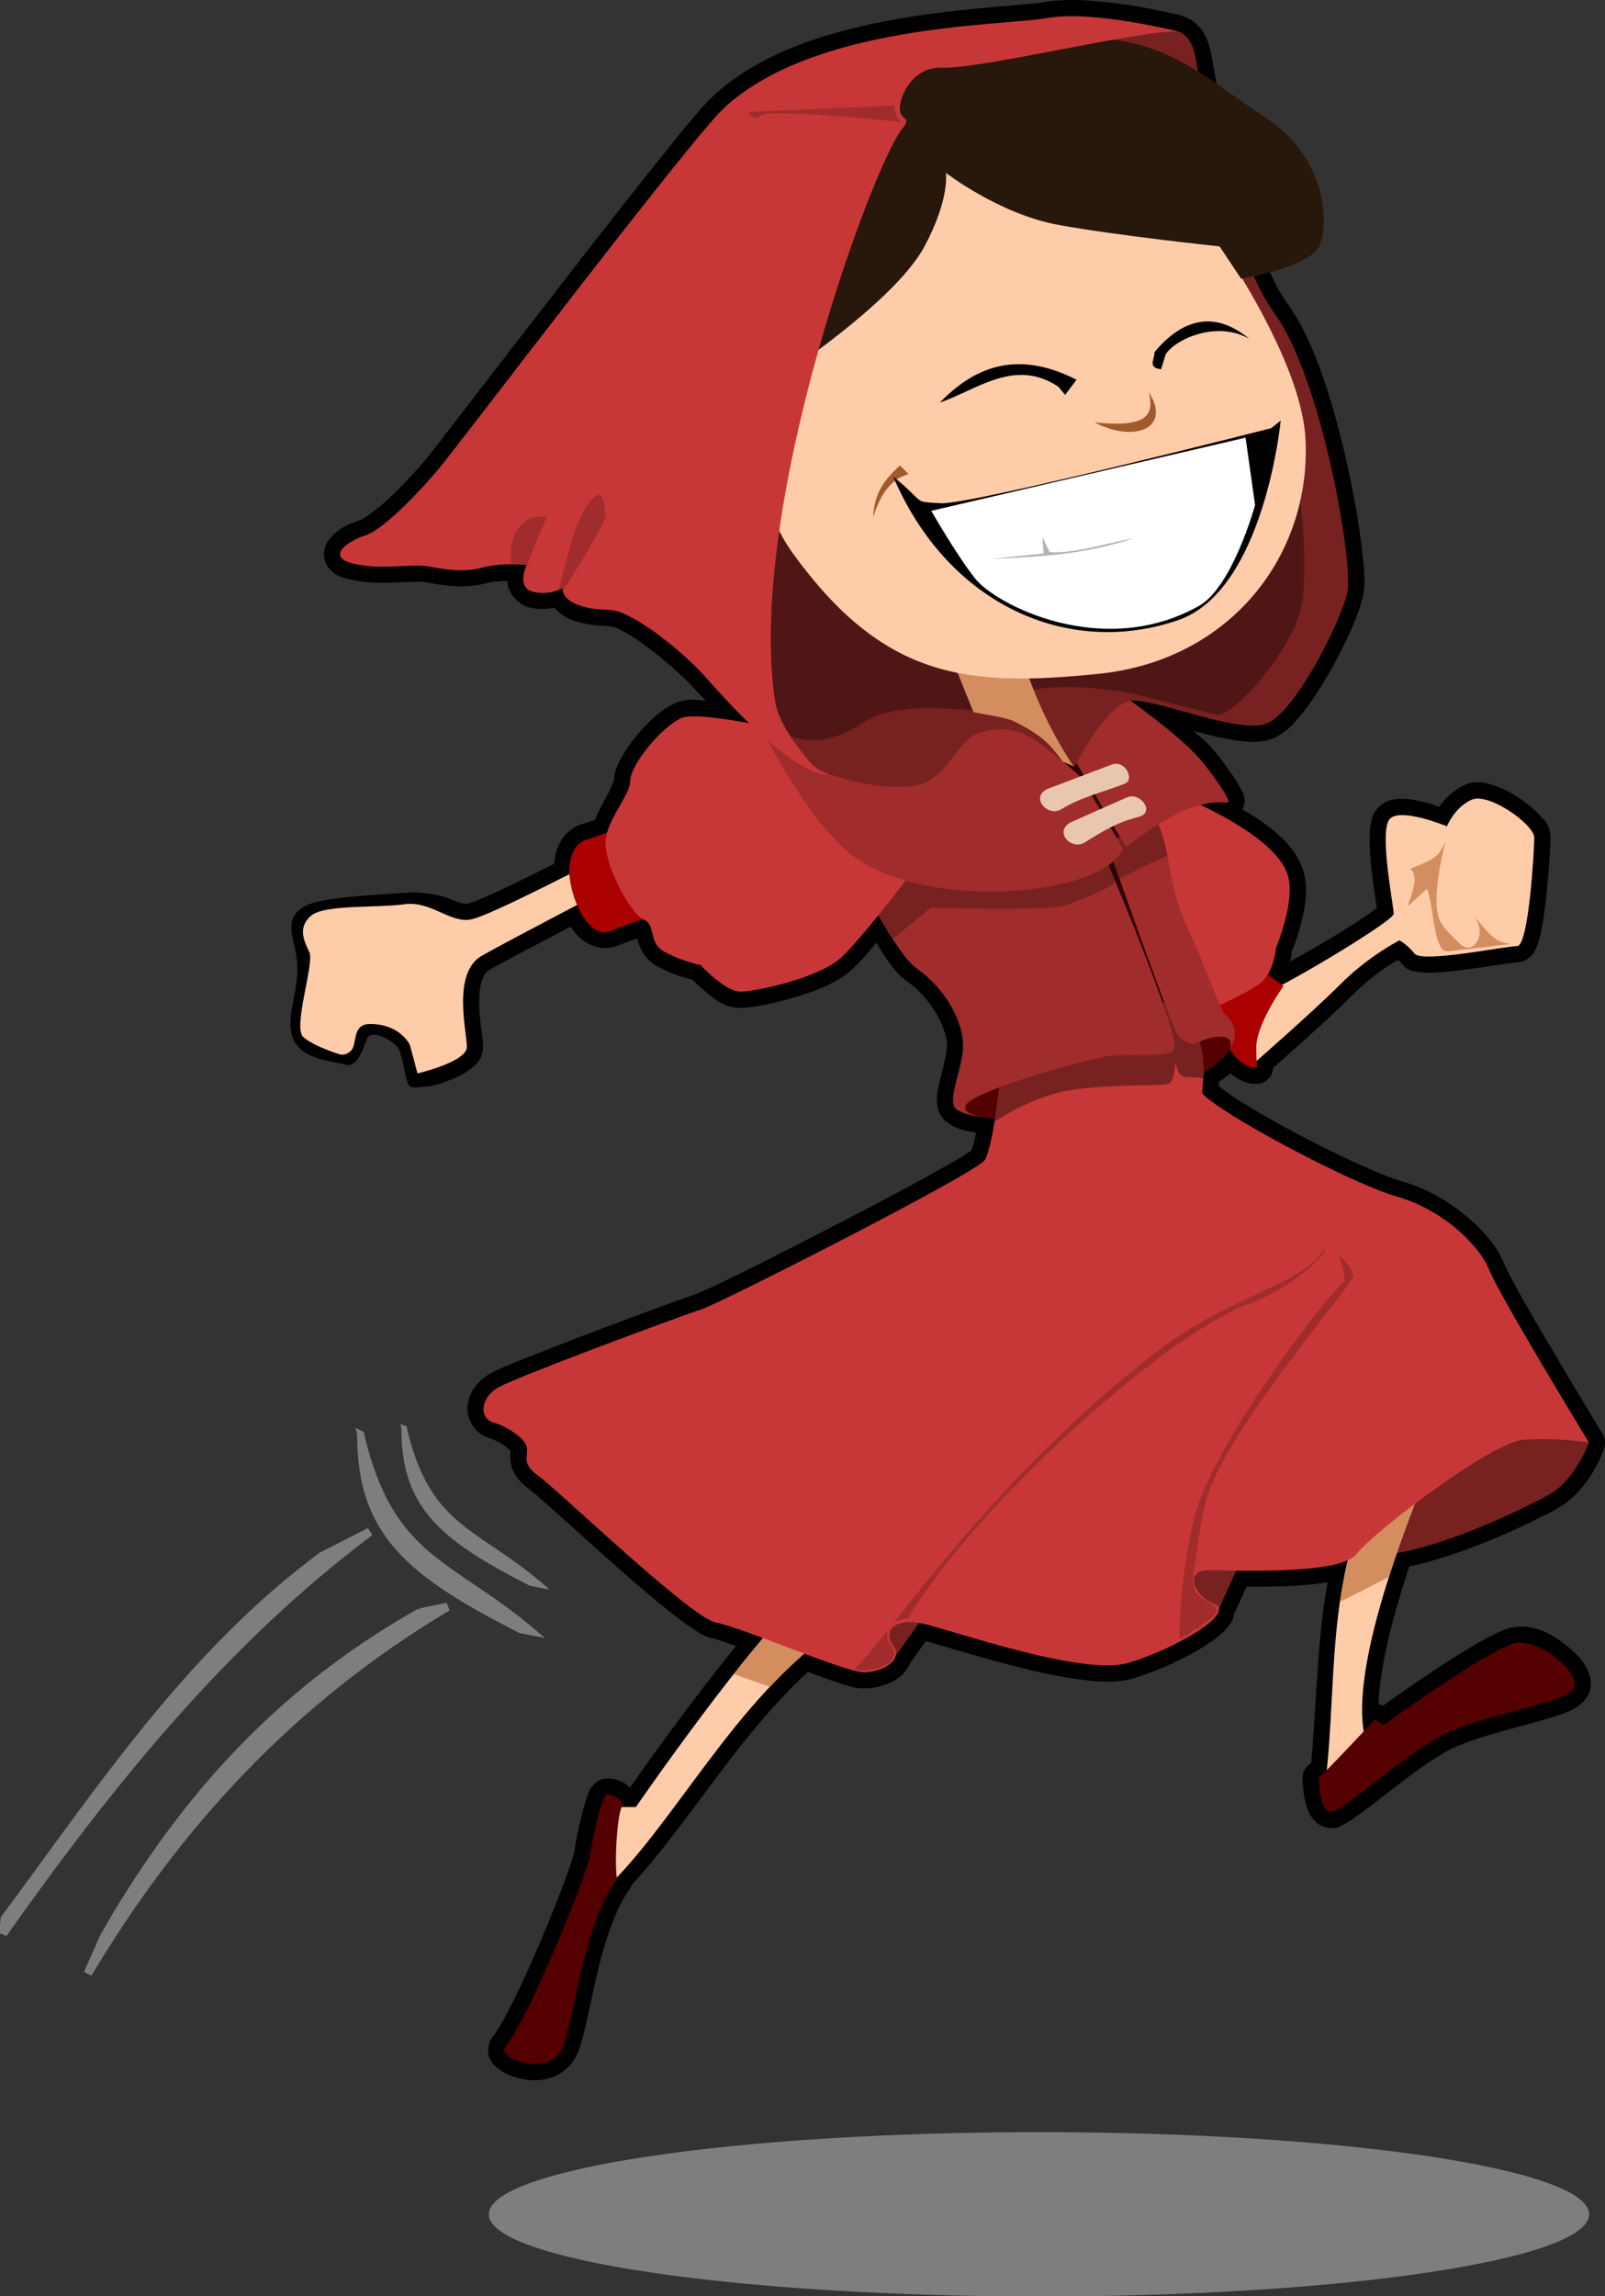
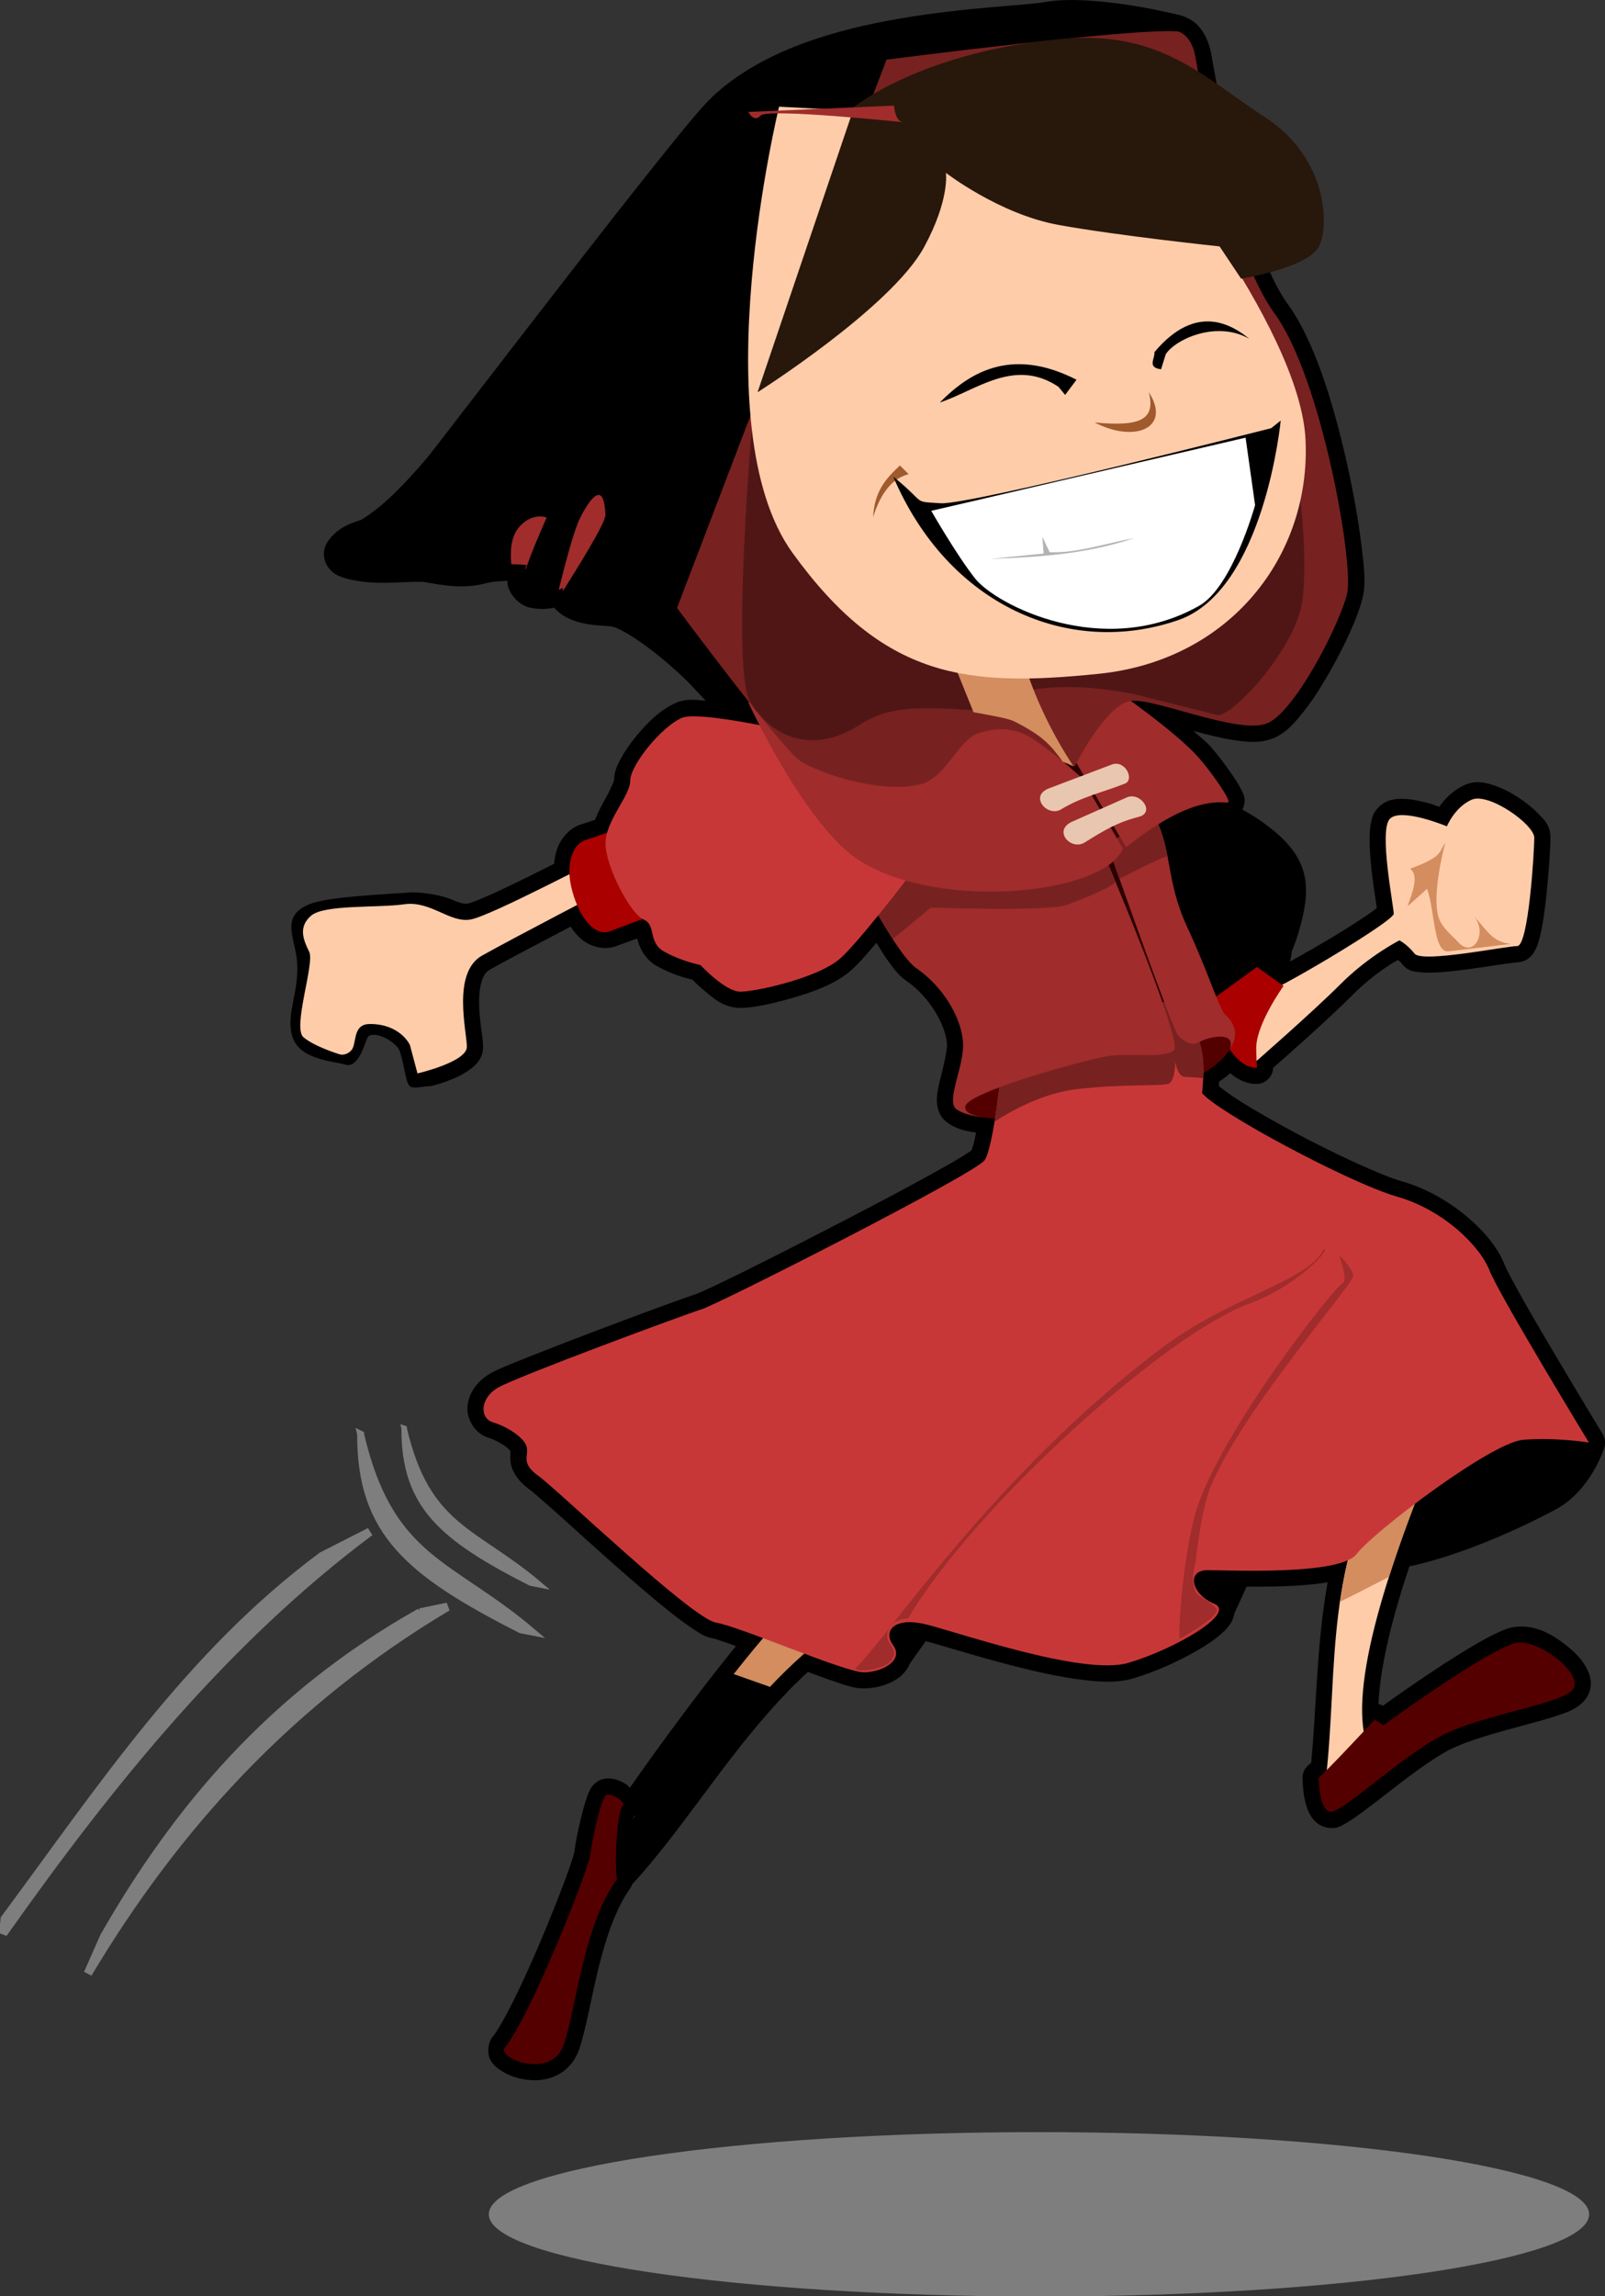
<svg xmlns="http://www.w3.org/2000/svg" xmlns:ns1="http://sodipodi.sourceforge.net/DTD/sodipodi-0.dtd" xmlns:ns2="http://www.inkscape.org/namespaces/inkscape" id="svg4468" ns1:docname="Jumping Green Pants.svg" viewBox="0 0 691.96 989.22" version="1.1" ns2:version="0.48.5 r10040">
  <rect x="0" y="0" width="691.96" height="989.22" fill="#333333" stroke="none" />
  <ns1:namedview id="base" bordercolor="#666666" ns2:pageshadow="2" ns2:window-y="139" fit-margin-left="0" pagecolor="#ffffff" fit-margin-top="0" ns2:window-maximized="0" ns2:zoom="0.35" ns2:window-x="1920" ns2:window-height="1061" showgrid="false" borderopacity="1.0" ns2:current-layer="g4419" ns2:cx="134.56811" ns2:cy="12.11997" fit-margin-right="0" fit-margin-bottom="0" ns2:window-width="1173" ns2:pageopacity="0.0" ns2:document-units="px" />
  <g id="layer1" ns2:label="Layer 1" ns2:groupmode="layer" transform="translate(-178.09 228.49)">
    <g id="g4419" transform="translate(-585.87 -68.389)">
      <g id="g4291" style="stroke:#7e7e7e;fill:#7e7e7e" transform="matrix(.836 .549 -.549 .836 1410.3 -624.25)">
        <g id="g4293" style="stroke:#7e7e7e;fill:#7e7e7e" transform="translate(-24.244 51.518)">
          <path id="path4295" d="m271.42 1172.4 8.571-8.571c-34.526 70.934-46 143.52-42.857 217.14l-2.857-17.143c-3.821-62.653 3.402-126.09 37.143-191.43z" ns1:nodetypes="cccccc" style="color:#000000;stroke:#7e7e7e;stroke-width:3.6;fill:#7e7e7e" ns2:connector-curvature="0" />
          <path id="path4297" d="m222.85 1175.2 11.429-20c-26.778 73.944-34.406 152.14-37.143 231.43l-2.857-5.714c3.963-69.265 4.023-139.02 28.571-205.71z" ns1:nodetypes="cccccc" style="color:#000000;stroke:#7e7e7e;stroke-width:3.6;fill:#7e7e7e" ns2:connector-curvature="0" />
        </g>
        <g id="g4299" style="stroke:#7e7e7e;fill:#7e7e7e" transform="matrix(.995 -.098 .098 .995 -122.19 46.931)">
          <g id="g4301" style="stroke:#7e7e7e;fill:#7e7e7e" transform="matrix(.142 -.812 .812 .142 -777.35 1177.8)">
            <path id="path4303" d="m234.28 1155.2c-42.941 52.731-24.304 77.392-27.041 134.46l-2.857-5.714c-12.128-64.396-10.895-97.508 29.899-128.74z" ns1:nodetypes="cccc" style="color:#000000;stroke:#7e7e7e;stroke-width:3.6;fill:#7e7e7e" ns2:connector-curvature="0" />
          </g>
          <g id="g4305" style="stroke:#7e7e7e;fill:#7e7e7e" transform="matrix(.113 -.642 .642 .113 -558.74 1160.5)">
            <path id="path4307" style="color:#000000;stroke:#7e7e7e;stroke-width:3.6;fill:#7e7e7e" ns2:connector-curvature="0" d="m234.28 1155.2c-42.941 52.731-24.304 77.392-27.041 134.46l-2.857-5.714c-12.128-64.396-10.895-97.508 29.899-128.74z" ns1:nodetypes="cccc" />
          </g>
        </g>
      </g>
      <path id="path3457" ns1:rx="191.42857" ns1:ry="28.571428" style="fill:#7e7e7e" ns1:type="arc" d="m182.86 1018.1c0 15.78-85.705 28.571-191.43 28.571-105.72-0.1-191.43-12.8-191.43-28.6 0-15.78 85.705-28.571 191.43-28.571s191.43 12.792 191.43 28.571z" transform="matrix(1.239 0 0 1.239 1222.5 -467.47)" ns1:cy="1018.0765" ns1:cx="-8.5714283" />
      <g id="layer2" ns2:label="Réteg" transform="translate(42.691 136.09)">
        <g id="g3036" transform="matrix(2.101,0,0,2.101,292.84,-728.82)">
          <path id="path4667" style="fill:#000000" d="m252.78 36.688c-1.457 0.041-2.873 0.156-4.25 0.406-3.674 0.668-16.15 1.055-29.562 3.344-13.413 2.288-28.318 6.475-38.531 15.938-2.295 2.126-6.259 7.017-11.75 13.875s-12.19 15.431-18.812 23.969c-6.623 8.537-13.175 17.022-18.312 23.688-5.138 6.665-8.976 11.653-9.812 12.656-1.98 2.376-4.823 5.493-7.531 8.062s-5.758 4.584-6.094 4.688c-2.292 0.705-4.593 1.641-6.375 3.906-0.445 0.566-0.903 1.265-1.094 2.25-0.191 0.985 0.025 2.262 0.594 3.188 1.137 1.851 2.76 2.376 4.594 2.812 3.392 0.808 6.689 0.769 9.438 0.656s5.086-0.241 5.969-0.094c3.187 0.531 7.656 1.56 12.688 0.219 1.34-0.357 2.924-0.425 4.344-0.469 0.015 0.243-0.041 0.427 0 0.688 0.291 1.849 2.11 4.222 4.531 4.781 1.986 0.458 3.631 0.322 5.031 0.031 0.931 1.067 2.195 1.992 3.969 2.625 2.367 0.845 4.423 0.976 5.875 1.062 1.452 0.087 2.202 0.146 3 0.5 5.366 2.377 13.308 9.544 15.406 11.875 0.314 0.349 2.077 2.176 2.844 3.031-2.298-0.235-4.07-0.502-6.344 0.531-3.108 1.413-5.753 4.059-8.062 6.906-1.155 1.423-2.186 2.903-2.969 4.344-0.783 1.441-1.438 2.742-1.438 4.625 0-0.191-0.482 1.363-1.5 3.156-0.773 1.361-1.669 3.026-2.406 4.844-0.995 0.347-2.114 0.72-2.656 0.875-2.128 0.608-3.748 2.232-4.688 4.094-0.619 1.227-0.913 2.611-1.062 4.062-3.253 1.632-6.824 3.418-10.031 4.938-1.874 0.888-3.616 1.674-5 2.25-1.384 0.576-2.557 0.951-2.656 0.969-0.717 0.13-1.842-0.168-3.656-0.969-1.315-0.58-4.866-1.325-7.745-1.337-6.471 0.43-17.417 0.919-21.134 2.437-6.091 2.488-2.851 6.962-2.5 11.886 0.437 6.131-2.249 10.477-1.071 14.924 1.331 5.023 7.729 5.181 11.006 6.097 2.916 0.815 4.179-5.363 4.609-5.743 1.569-1.385 5.937 1.19 6.518 2.964 1.145 3.491 1.172 7.085 2.417 7.372 1.239 0.285 2.702-0.25 3.899-0.193 1.026-0.266 1.739-0.397 3.562-1.094 1.407-0.537 2.857-1.177 4.188-2.094 1.33-0.916 3.031-2.3 3.031-4.875 0-1.335-0.246-2.574-0.438-4.156-0.192-1.582-0.372-3.36-0.375-5.062-0.003-1.703 0.197-3.296 0.594-4.438s0.877-1.767 1.625-2.188c3.523-1.982 10.605-5.69 16.562-8.812 0.601 0.907 1.277 1.762 2.125 2.5 1.787 1.556 4.777 2.489 7.406 1.438 0.977-0.391 2.63-0.956 4.125-1.5 0.351 1.418 1.348 4.152 4 5.625 3.316 1.842 6.158 2.547 7.344 2.812 0.471 0.489 1.067 1.125 2.469 2.281 1.853 1.529 3.882 3.5 7.375 3.5 2.523 0 6.143-0.741 10.438-1.969 4.295-1.228 8.781-2.807 11.938-5.438 1.552-1.293 3.465-3.47 5.531-5.938 0.657 1.037 1.339 2.229 1.969 3.125 1.428 2.029 2.581 3.597 4.312 4.781 4.401 3.011 7.987 8.876 8.188 12.875 0.069 1.378-0.634 4.24-1.312 6.938-0.339 1.349-0.685 2.678-0.75 4.125-0.065 1.447 0.2 3.564 2.031 4.938 2.055 1.541 4.142 1.88 6 2.125-0.126 0.615-0.248 1.368-0.375 1.875-0.286 1.146-0.637 1.858-0.531 1.75-0.067 0.064-0.101 0.095-0.188 0.156-0.392 0.277-1.002 0.68-1.781 1.156-1.558 0.952-3.767 2.214-6.375 3.656-5.216 2.885-12.061 6.489-18.969 10.062-6.908 3.574-13.867 7.12-19.312 9.812-2.723 1.346-5.089 2.485-6.844 3.312-1.755 0.827-3.26 1.424-3 1.344-2.378 0.732-11.414 4.061-20.906 7.656-4.746 1.798-9.482 3.627-13.312 5.156-3.831 1.529-6.46 2.553-8.062 3.469-2.698 1.542-4.417 3.969-4.688 6.625s1.451 5.713 4.281 6.562c0.98 0.294 2.339 0.969 3.344 1.656 1.005 0.687 1.468 1.605 1.312 1.062-0.063-0.221-0.259 0.177-0.125 2.062s1.489 4.099 3.844 5.781c0.444 0.317 3.148 2.627 6.344 5.5s7.171 6.483 11.188 10.031c4.017 3.549 8.067 7.039 11.5 9.75 1.716 1.356 3.282 2.508 4.656 3.406 1.374 0.898 2.308 1.609 4.094 1.906 0.431 0.072 2.948 0.992 4.656 1.562-10.11 12.412-19.799 26.206-21.781 29.062-0.234-0.188-0.435-0.489-0.688-0.656-0.697-0.462-1.439-0.854-2.438-1.094-0.999-0.239-2.772-0.415-4.219 1.031-0.765 0.765-0.879 1.204-1.094 1.688-0.215 0.484-0.383 0.986-0.562 1.531-0.358 1.09-0.707 2.361-1.031 3.688-0.648 2.652-1.18 5.359-1.375 7.125 0.046-0.413-0.151 0.593-0.5 1.656s-0.852 2.47-1.469 4.125c-1.234 3.311-2.921 7.577-4.75 11.906-1.829 4.33-3.809 8.73-5.625 12.406-1.816 3.676-3.597 6.715-4.438 7.719-0.973 1.161-1.084 3.272-0.562 4.406 0.522 1.135 1.228 1.701 1.938 2.219 1.419 1.035 3.105 1.694 5.031 2.031 1.926 0.338 4.09 0.32 6.25-0.562s4.181-2.833 5.094-5.5c1.453-4.247 2.417-10.269 3.938-16.5 1.52-6.231 3.617-12.535 6.531-16.531 0.188-0.268 0.336-0.564 0.438-0.875 10.244-11.099 19.106-25.901 30.562-38.094 0.03-0.032 0.064-0.062 0.094-0.094 0-0.01 0-0.021 0-0.031 0.01 0 0.021 0 0.031 0 0.951-1.009 1.869-2.008 2.812-2.938-0.033 0.033 0.106-0.051 0.375-0.312 0.495-0.483 0.911-0.936 1.312-1.312 0.018-0.016 0.133-0.084 0.312-0.25 0.195-0.181 0.371-0.355 0.562-0.531 2.024 0.746 4.071 1.513 5.75 2.062 2.237 0.732 3.677 1.312 5.688 1.312 1.989 0 3.936-0.424 5.688-1.281 1.505-0.736 3.019-1.901 3.781-3.781l3.281-4.625c2.932 0.748 10.341 3.129 18.562 5.219 4.347 1.105 8.802 2.084 12.906 2.625 4.104 0.541 7.797 0.764 11.031-0.188 4.401-1.294 9.284-3.466 13.219-5.75 1.967-1.142 3.689-2.289 5.062-3.531 0.687-0.621 1.294-1.25 1.812-2.062 0.326-0.511 0.568-1.208 0.719-1.969l2.531-5.531c3.266 0.022 6.851 0.02 10.5-0.219 2.155-0.141 4.194-0.341 6.125-0.656-2.293 12.753-2.244 24.993-3.375 37-0.026 0.024-0.07 0.071-0.094 0.094-0.248 0.23-0.741 0.501-0.062 0.094-0.983 0.581-1.624 1.702-1.625 2.844 0 0-0.01 1.878 0.344 3.938 0.177 1.03 0.439 2.127 1 3.281 0.561 1.155 1.694 2.715 3.781 3.062 1.882 0.314 2.562-0.27 3.375-0.688 0.813-0.417 1.589-0.951 2.469-1.562 1.759-1.223 3.834-2.829 6.062-4.562 4.457-3.467 9.64-7.422 13.281-9.25 3.643-1.829 9.499-3.433 14.75-4.844 2.626-0.705 5.126-1.367 7.25-2.094 2.124-0.727 3.828-1.244 5.438-2.969 0.879-0.942 1.389-2.287 1.406-3.469s-0.323-2.196-0.75-3.062c-0.854-1.733-2.133-3.086-3.625-4.344-2.983-2.516-6.574-4.712-10.781-4.375-1.434 0.115-2.446 0.536-3.688 1.094-1.241 0.558-2.624 1.289-4.094 2.125-2.938 1.671-6.276 3.79-9.469 5.906-5.394 3.577-8.848 6.085-10.25 7.094-0.281-0.169-0.588-0.296-0.906-0.375 0.235-6.144 2.006-14.699 5.312-25.062 0.325-1.02 0.677-2.097 1.031-3.156 12.081-2.538 25.769-9.337 30.156-11.75 7.179-3.948 9.812-12.531 9.812-12.531 0.327-0.93 0.209-2.006-0.312-2.844 0 0-4.59-7.548-9.438-15.719-2.424-4.085-4.922-8.34-6.906-11.844-1.984-3.503-3.533-6.519-3.781-7.156-1.284-3.301-3.929-6.62-7.562-9.719-3.633-3.099-8.294-5.905-13.656-7.438-4.127-1.179-13.517-5.508-21.812-9.938-4.148-2.215-8.086-4.476-11.125-6.375-2.57-1.606-3.976-2.78-4.5-3.188 0.021-0.3 0.078-0.621 0.094-0.906 0.781-0.532 1.556-1.067 2.281-1.719 1.522 1.281 3.291 2.28 5.594 2.188 1.683-0.061 3.175-1.597 3.188-3.281 2.434-2.129 10.952-9.608 16.188-14.844 4.066-4.066 7.521-6.201 9.406-7.281 0.344 0.291 0.361 0.178 0.844 0.781 1.271 1.589 2.428 1.55 3.375 1.688 0.947 0.138 1.895 0.156 2.938 0.125 2.085-0.062 4.528-0.332 6.969-0.656s4.862-0.703 6.812-1 3.805-0.469 3.562-0.469c1.295 0 2.293-0.706 2.812-1.25 0.519-0.544 0.78-1.036 1-1.5 0.441-0.929 0.69-1.848 0.938-2.906 0.495-2.116 0.857-4.7 1.156-7.375 0.598-5.351 0.906-10.667 0.906-12.5 0-2.575-1.265-3.641-2.438-4.875s-2.606-2.378-4.188-3.406c-1.582-1.028-3.302-1.927-5.062-2.5-1.761-0.573-3.671-1.028-5.844-0.062-2.526 1.123-4.215 2.963-5.281 4.5-0.972-0.348-1.183-0.486-2.562-0.844-1.455-0.378-3.038-0.732-4.656-0.781-1.618-0.05-3.561 0.03-5.25 1.719-1.072 1.072-1.325 2.121-1.531 3.094-0.206 0.973-0.26 1.962-0.281 3-0.042 2.077 0.123 4.388 0.375 6.656 0.252 2.269 0.587 4.492 0.844 6.219 0.101 0.676 0.179 1.195 0.25 1.688-0.284 0.223-0.488 0.389-0.906 0.688-1.424 1.018-3.513 2.386-5.844 3.844-3.611 2.258-7.523 4.464-11.062 6.438 0.297-1.239 0.359-1.894 0.375-2.156 0.204-0.495 1.031-2.358 1.812-5.375 0.876-3.385 1.752-7.538 0.375-11.531-1.384-4.014-4.641-6.957-8.25-9.562-1.304-0.941-2.712-1.735-4.094-2.562 0.436-0.844 0.512-1.576 0.469-2-0.104-1.021-0.365-1.366-0.594-1.844-0.458-0.955-1.059-1.928-1.781-3-1.444-2.144-3.267-4.541-4.688-6.125-0.924-1.03-2.29-2.088-3.469-3.156 0.068 0.018 0.119 0.044 0.188 0.062 2.803 0.754 5.657 1.482 8.344 1.875 2.687 0.393 5.194 0.606 7.688-0.344 2.604-0.992 4.343-2.944 6.219-5.281 1.876-2.337 3.696-5.165 5.375-8.094 3.358-5.857 6.082-11.815 6.969-15.719 0.637-2.802 0.28-6.023-0.312-10.781-0.593-4.759-1.603-10.593-2.969-16.656-2.731-12.126-6.625-25.019-12.125-32.562-4.197-5.755-8.191-17.611-10.906-28.375-2.715-10.764-4.354-20.454-4.781-22.875-0.519-2.942-1.782-5.023-3.125-6.25-1.24-1.133-2.675-1.561-2.906-1.625v-0.031s-0.154-0.031-0.156-0.031c-0.257-0.066-13.482-3.441-23.719-3.156zm-88.344 372.22 0.062 0.031c-0.114 0.207-0.258 0.53-0.938 0.938 0.32-0.192 0.605-0.603 0.875-0.969z" ns1:nodetypes="csssssssssssssscscsscsssccssscscsscsscscssssssscsssscsscsscscsssscsscscscsccssssscsssssscsssssscccsssssscssssssssssscccccccccccsssccssssssccscccccsscssssssscssssssccscsccssssssscccccscsscsscssssssssscssssssscssccssscssssccssssssssssscccccccccc" transform="translate(169.79,169.25)" ns2:connector-curvature="0" />
          <path id="path3916" style="fill:#ffccaa" ns2:connector-curvature="0" d="m462.24 410.06c2.728-0.39 27.672-15.2 27.672-16.759s-3.118-17.149-0.779-19.487c2.338-2.338 11.692 1.559 11.692 1.559s1.559-3.897 5.067-5.457 12.862 5.067 12.862 7.795-1.169 22.216-3.508 22.216-19.487 3.508-21.046 1.559-3.118-2.728-3.118-2.728-6.236 3.118-12.082 8.964c-5.846 5.846-17.928 16.369-17.928 16.369z" />
          <path id="path3904" d="m461.85 404.21 5.456 3.897s-5.224 7.218-5.59 12.216c-0.081 1.1 0.134 4.543 0.134 4.543-5.013 0.202-7.595-8.103-11.303-12.472z" style="fill:#aa0000" ns2:connector-curvature="0" ns1:nodetypes="ccsccc" />
          <path id="path3918" d="m408.15 435.31 40.65-8.13c3.822-2.164 7.469-4.438 8.406-8.406l-5.787-2.48-47.953 9.784-3.307 6.614c2.425 0.889 0.673 2.056 7.992 2.618z" style="fill:#550000" ns2:connector-curvature="0" ns1:nodetypes="ccccccc" />
-           <path id="path3908" d="m529.96 501.73s-2.756 7.717-8.268 10.748c-5.512 3.031-28.386 14.331-39.41 12.126-11.024-2.205-23.15 0-23.15 0l-5.084 11.203-57.751-2.384-9.848 13.811-8.341-9.677 63.662-52.914z" style="fill:#782121" ns2:connector-curvature="0" ns1:nodetypes="cssccccccc" />
          <path id="path3906" style="fill:#2b0000" ns2:connector-curvature="0" d="m402.92 355.94c1.102 0.276 25.906-1.378 25.906-1.378l8.268 24.252 10.197 38.859-14.055 0.827z" />
-           <path id="path3902" d="m442.36 367.58s22.511 8.224 25.723 17.539c1.85 5.365-2.338 15.2-2.338 15.2s-0.323 4.744-3.051 7.082-13.708 6.949-13.708 6.949l-15.98-40.144z" style="fill:#c83737" ns2:connector-curvature="0" ns1:nodetypes="cscsccc" />
          <path id="path3914" d="m328.17 381.61c-1.559 0.39-23.385 12.082-27.672 12.862-4.287 0.779-8.185-3.897-13.641-3.118-5.457 0.779-16.369 0-19.098 2.338-2.728 2.338-1.559 5.067-0.39 7.405s-3.508 15.59-1.169 17.539c2.338 1.949 7.341 3.465 7.341 3.465 1.071 0.357 2.396-0.366 2.787-1.308 0.73-1.762 0.212-4.885 3.513-4.885 6.248 0 8.185 4.287 8.185 4.287l1.559 5.846s10.133-2.338 10.133-5.456c0-3.118-3.118-15.2 3.118-18.708 6.236-3.508 26.503-14.031 26.503-14.031z" style="fill:#ffccaa" ns2:connector-curvature="0" ns1:nodetypes="cssssscssccsscc" />
          <path id="path3900" style="fill:#aa0000" ns2:connector-curvature="0" d="m334.01 374.59s-7.015 2.728-9.744 3.508c-2.728 0.779-4.287 4.677-3.118 9.744s4.287 10.523 8.185 8.964c3.897-1.559 12.862-4.677 12.862-4.677z" />
          <path id="path3910" d="m487.57 507.11c-12.512 23.324-8.795 45.025-12.082 67.426l10.133-8.185c-5.589-8.846-0.245-31.054 12.862-62.749z" style="fill:#ffccaa" ns2:connector-curvature="0" ns1:nodetypes="ccccc" />
-           <path id="path3912" d="m369.87 532.05c-11.303 9.354-35.467 44.431-35.467 44.431h-5.846l-1.559 17.928c15.4-14.126 27.357-40.106 49.108-54.954z" style="fill:#ffccaa" ns2:connector-curvature="0" ns1:nodetypes="cccccc" />
          <path id="path4131" style="fill:#d38d5f" ns2:connector-curvature="0" d="m369.88 532.06c-4.049 3.351-9.758 9.998-15.406 17.156l7.438 2.625c4.295-4.559 8.937-8.791 14.188-12.375l-6.22-7.4z" />
          <path id="path4136" style="fill:#d38d5f" ns2:connector-curvature="0" d="m498.5 503.59-10.938 3.5c-4.989 9.301-7.355 18.349-8.656 27.281 2.97-1.454 6.529-3.276 10.031-5.094 2.443-7.659 5.656-16.241 9.562-25.688z" />
          <path id="path3896" d="m409.53 424.01s-1.654 17.087-3.583 19.843c-1.929 2.756-54.567 29.488-58.15 30.591-3.583 1.102-37.756 13.78-41.614 15.984-3.858 2.205-3.858 6.339-1.102 7.165 2.756 0.827 6.339 3.031 6.89 4.961 0.551 1.929-1.378 3.307 2.48 6.063s31.418 29.213 36.378 30.04c4.961 0.827 26.457 10.197 30.315 10.197 3.858 0 8.268-2.48 6.063-5.512-2.205-3.031 0.276-5.787 6.339-4.41 6.063 1.378 32.52 10.748 41.89 7.992 9.37-2.756 22.323-10.197 17.638-12.126-4.685-1.929-5.787-6.89-1.378-6.89 4.41 0 27.284 1.102 30.591-3.307 3.307-4.41 27.559-22.874 34.173-23.425 6.614-0.551 13.504 0.551 13.504 0.551s-18.465-30.315-20.394-35.276c-1.929-4.961-9.37-12.402-19.016-15.158-9.646-2.756-36.929-17.362-39.961-21.221 0.818-8.576-0.108-10.631-4.685-19.843z" style="fill:#c83737" ns2:connector-curvature="0" ns1:nodetypes="cssssssssssssssscssccc" />
          <path id="path4115" style="fill:#782121" ns2:connector-curvature="0" d="m445.91 410.22-36.38 13.78s-0.615 6.358-1.531 11.938c2.895-1.895 9.678-5.854 16.969-6.688 9.646-1.102 17.372-0.543 18.75-1.094 1.378-0.551 1.375-4.688 1.375-4.688s0.258 3.312 2.188 3.312c0.855 0 2.242 0.098 3.531 0.219 0.284-6.167-0.931-8.779-4.906-16.781z" />
          <path id="path3894" style="fill:#a02c2c" ns2:connector-curvature="0" d="m373.16 372.75s13.514 28.105 18.75 31.688c5.236 3.583 9.349 9.926 9.625 15.438 0.235 4.703-3.58 11.846-1.375 13.5 1.325 0.994 3.84 1.481 5.719 1.719-1.993-0.303-4.463-0.996-3.781-2.531 1.102-2.48 18.585-7.789 28.375-9.938 4.687-1.029 12.415 0.554 14.344-1.375 1.929-1.929-14.688-40.938-14.688-40.938l-56.97-7.56zm67.562 0.281-9.594 6.031s13.398 38.054 14.5 39.156c1.102 1.102 2.664 2.37 4.406 1.375 1.929-1.102 7.598-2.328 6.25 1.469 1.791-2.618 1.228-5.145-1-7.125-1.097-0.975-3.561-8.93-7.594-17.562-4.738-10.143-3-15.628-6.969-23.344zm-33.656 62.188c0.649 0.06 1.094 0.094 1.094 0.094s-0.439-0.029-1.094-0.094z" />
          <path id="path4120" d="m440.72 373.03-9.594 6.031s1.051 2.957 2.5 7.031c3.462-1.627 6.476-3.377 9.844-4.656-0.534-2.737-1.203-5.399-2.75-8.406zm-52.75 1.688-12.562 2.594c2.784 5.551 7.668 14.913 11.719 21.156l7.812-6.438s24.246 0.841 27.829-0.537c2.058-0.791 8.311-3.068 10.077-4.682-1.603-3.872-2.719-6.5-2.719-6.5z" style="fill:#782121" ns2:connector-curvature="0" ns1:nodetypes="cccccccccsccc" />
          <path id="path3898" style="fill:#c83737" ns2:connector-curvature="0" d="m376.11 358.22s-28.062-7.015-32.349-5.067c-4.287 1.949-10.523 9.744-10.523 12.862 0 3.118-5.067 8.185-5.067 12.862 0 4.677 5.067 14.421 7.795 15.59 2.728 1.169 0.779 4.677 4.287 6.626s7.405 2.728 7.405 2.728 5.067 5.457 8.185 5.457 15.59-2.728 20.267-6.626 20.657-25.334 20.657-25.334z" />
          <path id="path3886" style="fill:#a02c2c" ns2:connector-curvature="0" d="m433.22 347.69-10.156 11.719 11.906 20.25c7.173-5.58 14.125-9.809 20.844-9.156 1.227 0.119-3.553-6.581-6.031-9.344-4.749-5.294-16.562-13.469-16.562-13.469zm-75.781 2.188s11.603 25.344 22.875 32.531c16.279 10.381 50.332 6.954 54.031-2.5l-8.562-14.594-12.406-10.75-55.938-4.688z" />
          <path id="path3876" d="m342.84 330.59s21.496 28.937 25.355 31.418c3.858 2.48 16.673 6.852 24.803 4.685 5.257-1.401 7.923-9.99 12.402-10.61 9.548-2.793 12.768 4.54 19.016 7.028 0 0 6.614-13.228 11.85-13.504 5.236-0.276 21.772 6.89 27.559 4.685 5.787-2.205 15.158-20.669 16.536-26.732s-5.236-44.095-14.882-57.323c-9.646-13.228-15.433-47.953-16.26-52.638-0.827-4.685-3.583-5.236-3.583-5.236-9.159-0.779-59.804 5.787-59.804 5.787z" style="fill:#782121" ns2:connector-curvature="0" ns1:nodetypes="csaccsssssccc" />
          <path id="path4146" d="m430.88 283.19-18.906 64.906c8.375-2.027 16.365-1.429 24.75 0.188l17.13 4.296c3.313 0 16.254-14.039 17.361-23.794 1.389-12.252-1.568-33.908-5.076-40.729-3.508-6.821-35.258-4.867-35.258-4.867zm-72.5 8s-4.491 51.648-0.594 58.469c3.897 6.821 12.308 11.487 22.601 4.856 6.009-3.871 12.276-3.698 23.774-2.919l-0.188-17.719z" style="fill:#501616" ns2:connector-curvature="0" ns1:nodetypes="ccccssccssccc" />
          <path id="path3868" d="m412.84 337.75-14.344 1.375 5.188 12.844c3.488 0.643 7.088 1.236 8.395 1.901 5.686 2.891 7.281 4.608 9.899 8.228l2.219 0.952c-4.564-6.902-8.747-15.389-11.356-25.299z" style="fill:#d38d5f" ns2:connector-curvature="0" ns1:nodetypes="cccsccc" />
          <path id="path3067" style="fill:#ffccaa" ns2:connector-curvature="0" d="m436.54 231.65s34.173 40.788 35.276 64.489c1.102 23.701-15.433 45.197-42.441 47.953-27.008 2.756-44.095 1.102-62.835-24.803-18.74-25.906-2.756-91.497-2.756-91.497z" />
          <path id="path3837" d="m359.37 286.35s27.453-17.376 34.173-29.764c5.315-9.798 4.476-15.227 4.476-15.227s10.963 8.473 23.089 10.678c12.126 2.205 33.071 4.41 33.071 4.41l4.41 6.614s13.78-2.205 15.984-6.614c2.205-4.41 1.654-18.189-11.024-26.457-12.677-8.268-21.532-17.855-41.5-16.107-28.773 2.519-42.831 13.902-42.831 13.902z" style="fill:#28170b" ns2:connector-curvature="0" ns1:nodetypes="cscsccssscc" />
          <path id="path3839" d="m396.76 288.46c5.624-5.651 14.192-11.739 28.062-4.677l-2.338 3.118-1.358-1.654c-9.012-6.056-16.859 0.727-24.365 3.213z" style="fill:#000000" ns2:connector-curvature="0" ns1:nodetypes="ccccc" />
          <path id="path3841" d="m442.17 281.64c-2.94-0.341-1.211-2.238-1.364-3.508 8.801-10.515 16.312-5.263 19.487-2.728-6.622-3.794-15.027-0.032-17.149 3.118z" style="fill:#000000" ns2:connector-curvature="0" ns1:nodetypes="ccccc" />
          <path id="path3870" d="m388.59 301.37 1.791 1.791c-4.087 0.966-6.157 5.165-7.303 8.819 0.258-5.006 2.291-7.66 5.512-10.61z" style="fill:#a05a2c" ns2:connector-curvature="0" ns1:nodetypes="cccc" />
          <path id="path3843" d="m387.21 303.66c7.015 5.651 3.703 5.067 9.744 5.456 6.041 0.39 67.816-15.395 67.816-15.395l1.949-1.559s-3.337 34.826-21.046 40.923c-22.376 7.705-47.159-2.923-58.462-29.426z" style="fill:#000000" ns2:connector-curvature="0" ns1:nodetypes="csccsc" />
          <path id="path3845" d="m395.01 310.67 64.503-15.005 1.949 13.836s-4.633 16.787-11.498 20.657c-19.689 11.1-41.703-0.195-45.99-5.651-3.84-4.887-8.964-13.836-8.964-13.836z" style="fill:#ffffff" ns2:connector-curvature="0" ns1:nodetypes="cccssc" />
          <path id="path3866" d="m428.53 292.55c8.268 4.3 15.87 1.12 11.108-6.236 1.489 5.681-1.766 7.139-11.108 6.236z" style="fill:#a05a2c" ns2:connector-curvature="0" ns1:nodetypes="ccc" />
-           <path id="path3872" d="m407.05 320.53 11.024-1.102-0.276-3.445 1.516 3.169c5.485 0.244 11.551-1.834 17.362-2.894-10.753 3.634-21.813 3.944-29.626 4.272z" style="fill:#b3b3b3" ns2:connector-curvature="0" ns1:nodetypes="cccccc" />
-           <path id="path3874" d="m445.63 212.36s-17.638-4.41-26.732-2.756c-9.095 1.654-47.678 1.102-66.418 18.465-6.793 6.293-54.292 68.898-58.426 73.859-4.134 4.961-11.575 12.677-15.158 13.78-3.583 1.102-8.268 4.41-2.48 5.787 5.787 1.378 11.85 0 15.158 0.551 3.307 0.551 7.165 1.378 11.299 0.276 4.134-1.102 9.095-0.551 9.095-0.551s-2.205 4.685 1.378 5.512c3.583 0.827 6.063-0.827 6.063-0.827s-0.551 2.205 3.307 3.583 6.277 0.406 9.095 1.654c6.35 2.813 14.055 9.921 16.536 12.677 2.48 2.756 17.333 20.119 25.355 20.394 0.931 0.032-2.152-0.707-3.666-2.606-2.433-3.05-6.397-7.844-7.102-12.619-5.848-39.646 20.202-110.15 26.201-117.34 2.133-2.557-0.827-1.378-0.551-4.41s3.066-8.181 8.543-7.992c8.356 0.289 39.692-7.561 48.504-7.441z" style="fill:#c83737" ns2:connector-curvature="0" ns1:nodetypes="cssssssscscsssssasssc" />
+           <path id="path3872" d="m407.05 320.53 11.024-1.102-0.276-3.445 1.516 3.169c5.485 0.244 11.551-1.834 17.362-2.894-10.753 3.634-21.813 3.944-29.626 4.272" style="fill:#b3b3b3" ns2:connector-curvature="0" ns1:nodetypes="cccccc" />
          <path id="path3888" d="m419.17 367.58c-4.181 1.584-0.293 6.032 2.533 4.287 4.09-2.525 8.699-3.524 13.057-5.262 2.022-0.806 0.059-4.953-2.728-3.897z" style="fill:#e9c6af" ns2:connector-curvature="0" ns1:nodetypes="sssss" />
          <path id="path3890" ns1:nodetypes="sssss" style="fill:#e9c6af" d="m423.95 374.4c-4.087 1.813-0.293 6.032 2.533 4.287 4.09-2.525 6.567-4.084 11.108-5.262 3.484-0.904 0.289-5.203-2.436-3.995z" ns2:connector-curvature="0" />
          <path id="path3920" d="m330.51 591.29c-0.585-4.482 0.195-14.421 1.169-15.005 0.974-0.585-2.533-3.118-3.508-2.144-0.974 0.974-2.807 9.262-3.118 12.082-0.33 2.985-12.365 33.384-17.539 39.559-1.77 2.113 9.549 6.821 12.082-0.585 2.533-7.405 4.092-24.554 10.913-33.908z" style="fill:#550000" ns2:connector-curvature="0" ns1:nodetypes="csssssc" />
          <path id="path3922" d="m474.52 570.44c0.974-0.585 11.498-11.887 11.498-11.887l1.754 1.169s22.8-16.564 27.672-16.954c4.872-0.39 13.836 6.821 11.108 9.744-2.728 2.923-18.149 4.966-26.503 9.159-8.357 4.195-20.851 16.174-23.19 15.785-2.338-0.39-2.338-7.015-2.338-7.015z" style="fill:#550000" ns2:connector-curvature="0" ns1:nodetypes="cccssasc" />
          <path id="path4107" style="fill:#a02c2c" ns2:connector-curvature="0" d="m326.75 307.41c-1.383 0-3.335 3.766-3.844 4.812-1.328 2.729-3.303 10.433-4.344 14.656 0.535-0.224 0.844-0.438 0.844-0.438s-0.043 0.284 0.031 0.688c2.909-4.672 8.793-13.981 8.719-15.656-0.134-3.014-0.682-4.063-1.406-4.062zm-12.469 4.438c-1.072 0.097-2.48 0.597-3.844 2.156-1.876 2.144-1.81 5.632-1.594 7.625 1.819-0.006 3.125 0.156 3.125 0.156s-0.151 0.313-0.312 0.812l0.156-0.031c1.483-4.112 2.464-6.346 4.281-10.531 0 0-0.741-0.285-1.812-0.188z" />
          <path id="path4127" d="m475.55 462.11c1.654-0.276-5.577 7.637-15.187 11.107-17.337 6.261-56.62 41.74-70.124 64.614 0 0-3.435-0.124-4.255 2.944-0.333 2.581 2.381 2.943 1.054 5.316-1.428 2.552-8.566 2.836-7.441 1.783 6.226-5.828 28.339-39.682 62.788-65.592 14.047-10.565 29.845-13.514 33.166-20.171z" style="fill:#a02c2c" ns2:connector-curvature="0" ns1:nodetypes="csccsssc" />
          <path id="path4129" d="m449.22 526.39s1.103-10.783 3.169-15.709c6.717-16.012 29.351-41.477 29.213-43.13-0.138-1.654-2.894-4.272-2.894-4.272s1.791 5.098 0.827 5.65c-1.991 1.138-23.168 28.065-29.488 44.784-3.363 8.896-4.547 28.662-3.996 28.248 0.551-0.413 8.59-4.727 7.441-6.201-1.109-1.422-3.926-2.382-4.341-3.583-0.689-1.998-0.482-3.514 0.069-5.787z" style="fill:#a02c2c" ns2:connector-curvature="0" ns1:nodetypes="cascsasssc" />
          <path id="path4252" d="m493.31 384.05c7.081-2.574 5.841-3.679 7.165-5.236 0 0-2.823 10.294-1.378 15.158 0.633 2.132 2.621 3.606 4.134 5.236 3.057 3.293 6.103-2.142 3.031-5.512 2.988 3.161 3.788 5.366 7.717 5.787l-12.815 1.516c-3.132 0.371-2.813-8.497-4.41-12.815l-3.996 3.583c1.017-2.989 2.367-6.144 0.551-7.717z" style="fill:#d38d5f" ns2:connector-curvature="0" ns1:nodetypes="ccssccsccc" />
          <path id="path4568" d="m357.47 228.87 29.898-1.301c0.18 1.955 0.834 3.318 1.851 3.41 0 0-27.867-2.923-29.231-1.364-1.364 1.559-2.518-0.745-2.518-0.745z" style="fill:#a02c2c" ns2:connector-curvature="0" ns1:nodetypes="cccsc" />
        </g>
      </g>
    </g>
  </g>
</svg>